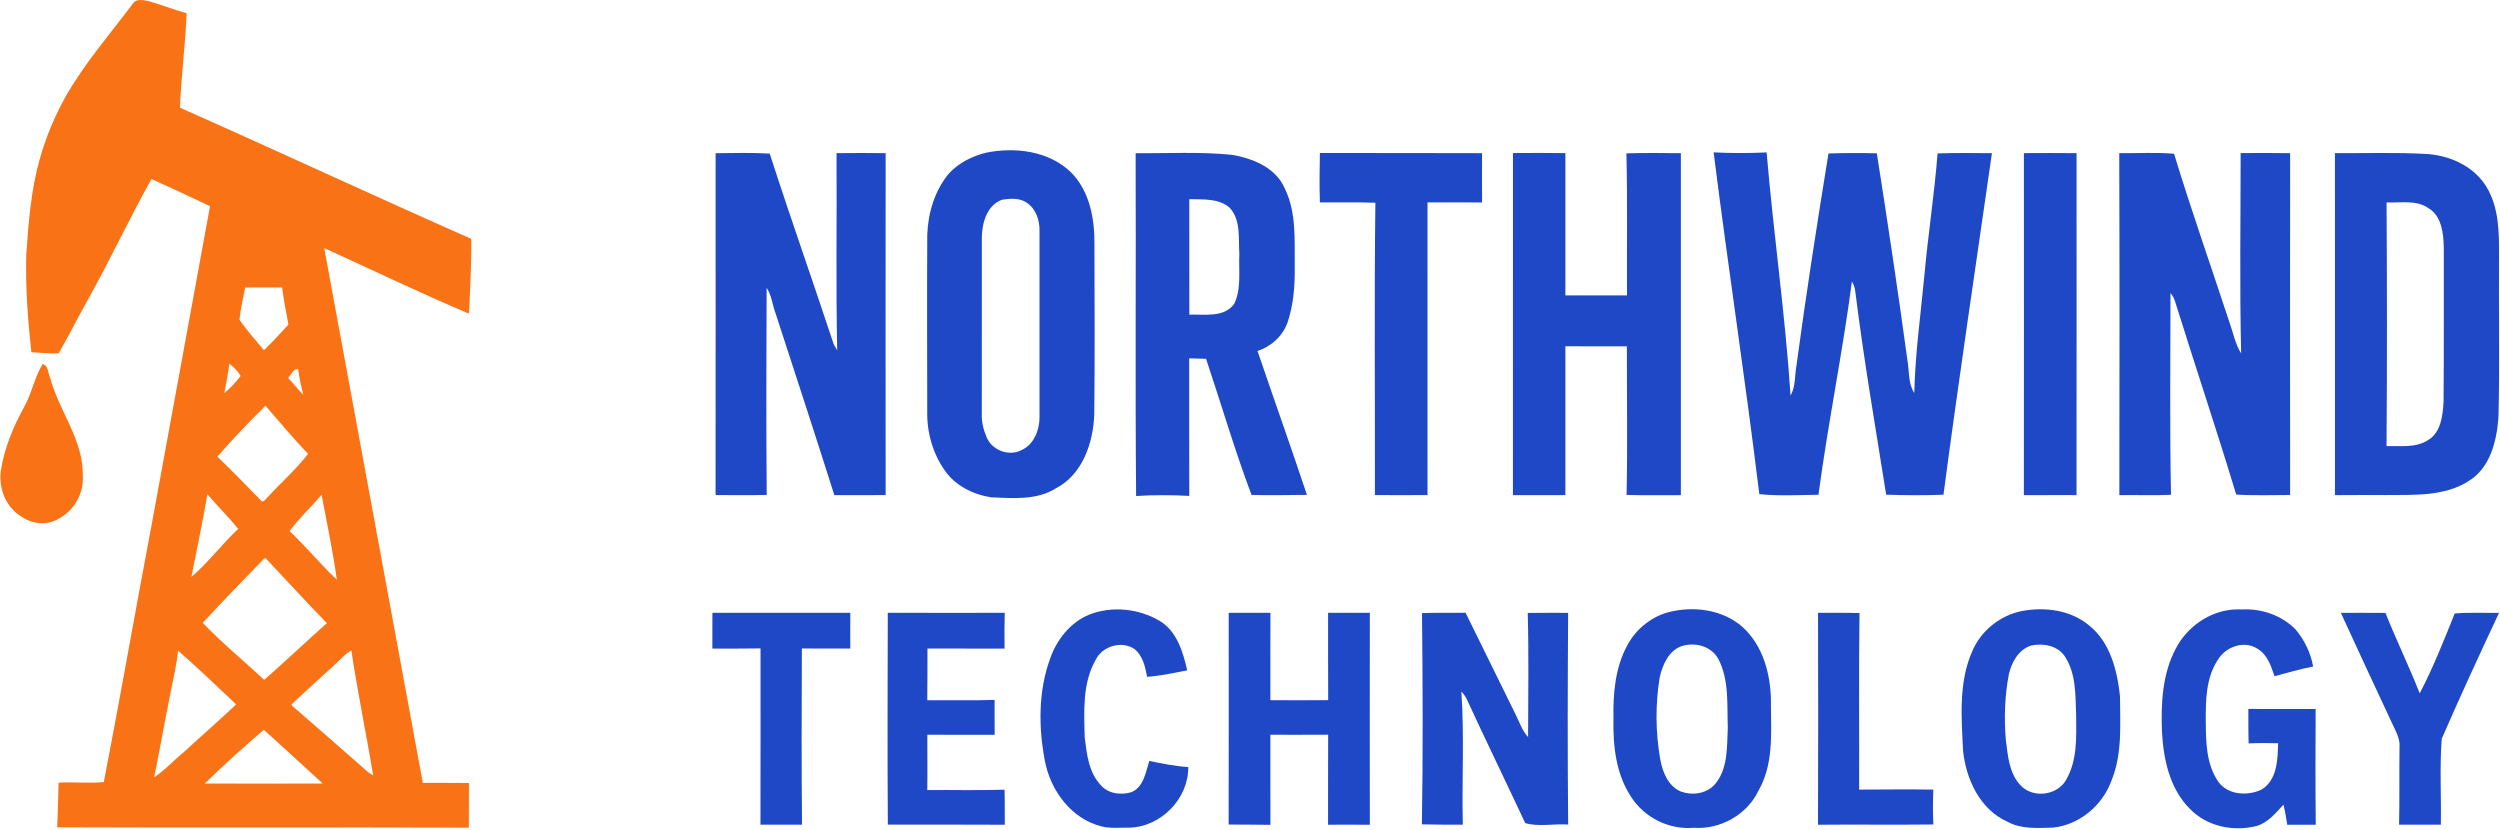
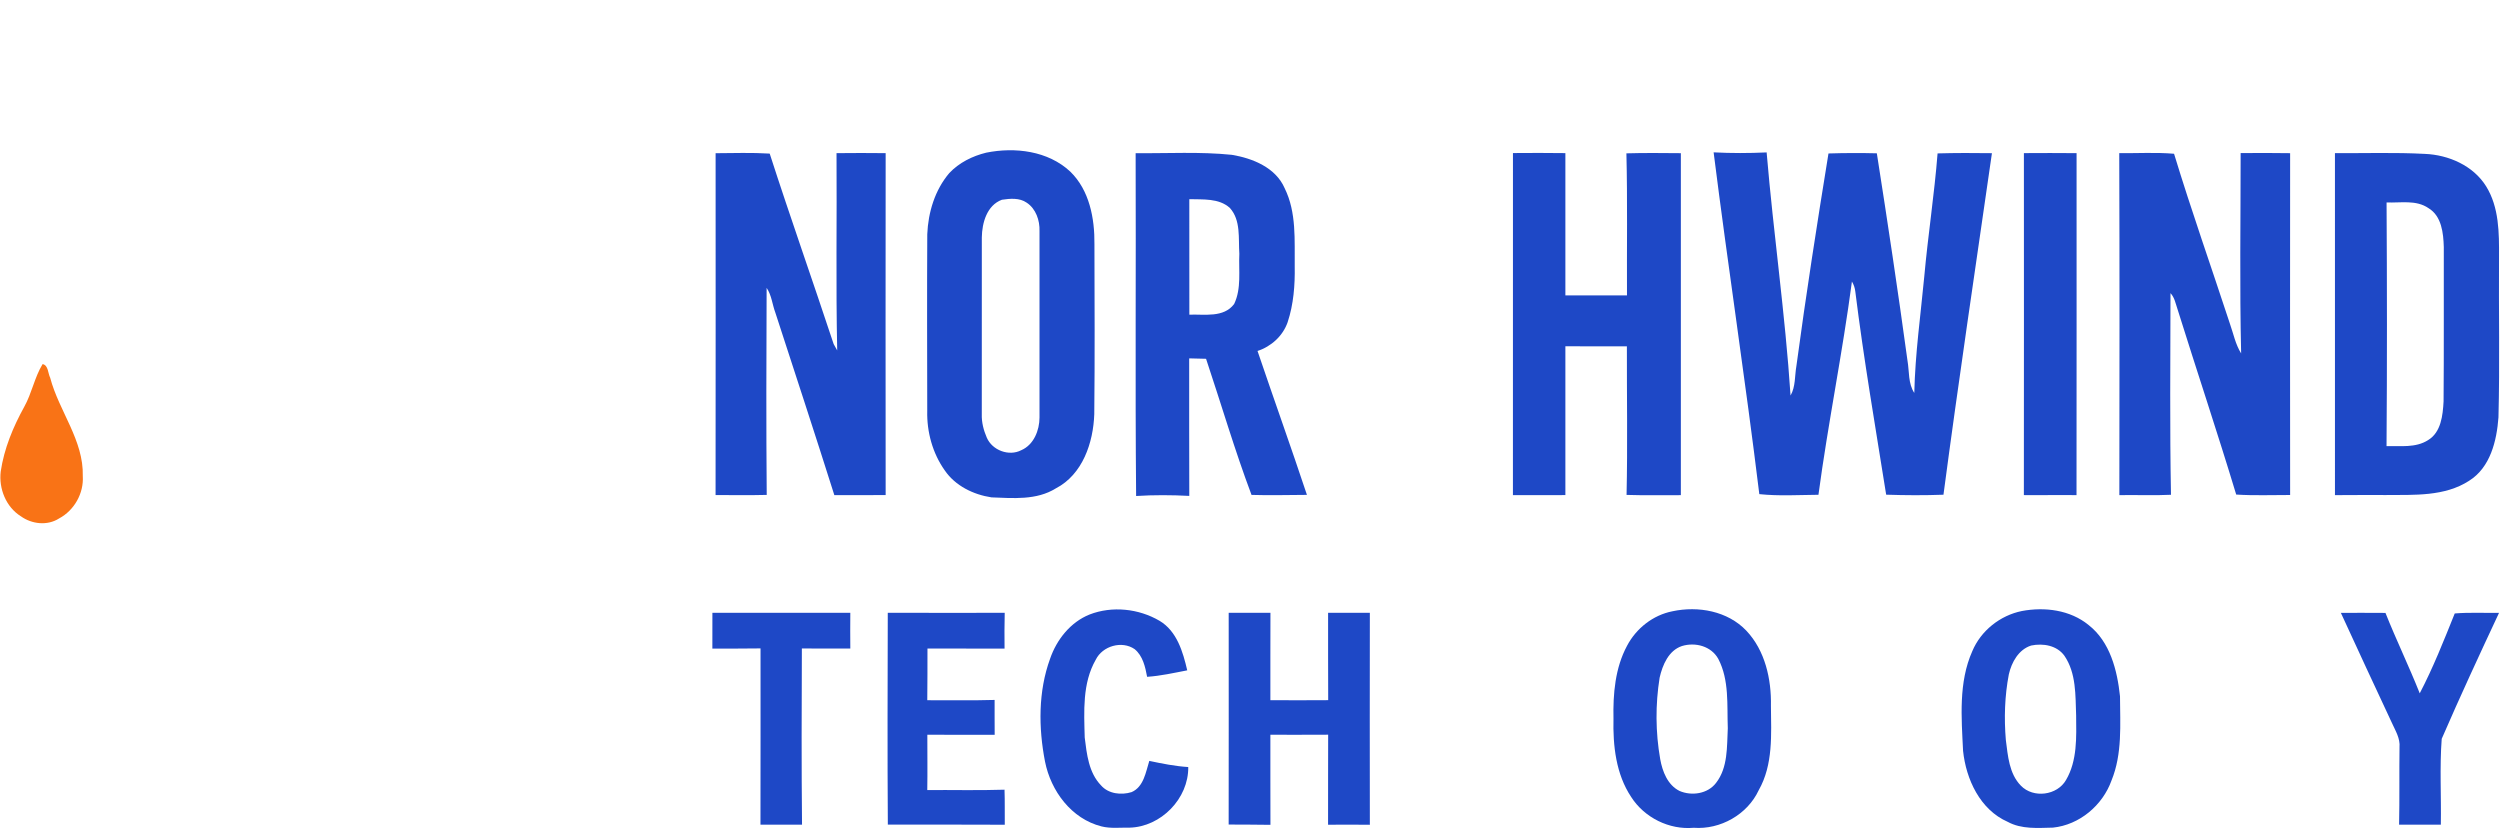
<svg xmlns="http://www.w3.org/2000/svg" width="1431" height="475" viewBox="0 0 1431 475" fill="none">
-   <path d="M75.667 2.566C77.613 -1.034 82.147 -0.034 85.387 0.753C92.627 2.793 99.627 5.566 106.853 7.62C106.08 25.66 103.72 43.606 103 61.633C158.733 86.326 213.96 112.113 269.733 136.713C269.92 151.006 269.08 165.273 268.48 179.553C240.533 167.78 213.2 154.553 185.587 141.993C204.44 244.02 223.173 346.073 242.013 448.113C250.813 448.14 259.613 448.086 268.427 448.193C268.32 456.713 268.493 465.233 268.36 473.753C189.827 473.5 111.267 473.873 32.72 473.553C33.173 465.033 33.267 456.5 33.533 447.98C42.147 447.486 50.853 448.473 59.413 447.66C68.88 399.06 77.333 350.18 86.587 301.5C97.88 240.366 108.96 179.18 120.213 118.046C109.093 112.713 97.933 107.486 86.68 102.46C73.827 125.526 62.68 149.513 49.747 172.553C44.2 182.366 39.28 192.54 33.547 202.233C28.347 202.526 23.133 201.833 17.947 201.58C15.907 183.06 14.533 164.433 15.04 145.78C16.32 127.433 17.693 108.94 22.72 91.166C26.173 78.606 31.32 66.54 37.613 55.153C48.373 36.3 62.68 19.86 75.667 2.566ZM140.36 164.526C139.133 170.66 137.693 176.793 137.067 183.033C141.347 189.113 146.28 194.78 151.08 200.46C155.947 195.766 160.52 190.753 165.093 185.78C163.827 178.713 162.32 171.673 161.507 164.54C154.453 164.54 147.4 164.526 140.36 164.526ZM131.267 208.193C130.613 213.86 129.32 219.42 128.4 225.046C131.88 222.14 134.947 218.753 137.733 215.193C136.16 212.406 133.813 210.1 131.267 208.193ZM164.88 216.353C167.96 219.366 170.48 222.9 173.56 225.953C172.373 221.113 171.267 216.246 170.64 211.3C167.68 210.926 166.747 214.726 164.88 216.353ZM124.413 261.393C133.107 269.713 141.48 278.406 149.893 287.006C151.52 287.14 152.267 285.153 153.453 284.34C161 276.073 169.52 268.646 176.373 259.766C167.8 251.006 160.04 241.433 151.933 232.233C142.44 241.633 133.187 251.326 124.413 261.393ZM109.56 330.206C119.307 321.913 126.96 311.5 136.307 302.78C130.853 295.78 124.36 289.7 118.72 282.873C115.96 298.7 112.733 314.46 109.56 330.206ZM165.773 303.993C175.2 312.86 183.373 322.98 192.8 331.833C190.573 315.526 187.12 299.406 184.067 283.246C178.093 290.273 171.267 296.553 165.773 303.993ZM151.307 319.606C139.52 331.86 127.547 344.006 116.053 356.513C127.067 368.073 139.587 378.206 151.213 389.193C163.32 378.526 175.053 367.446 187.08 356.686C175.2 344.513 163.773 331.9 152.067 319.553L151.307 319.606ZM101.88 372.38C101.147 380.886 99 389.18 97.4 397.553C94.24 413.326 91.427 429.153 88.253 444.913C94.44 440.913 99.307 435.246 105.04 430.66C115 421.433 125.36 412.526 135.16 403.193C124.187 392.82 113.267 382.326 101.88 372.38ZM191.947 380.166C183.573 387.82 175.16 395.433 166.867 403.153L167.293 404.06C181.84 416.713 196.427 429.34 210.867 442.126C211.56 442.566 212.947 443.446 213.64 443.886C209.653 420.006 204.68 396.286 201.12 372.353C197.507 374.246 194.92 377.46 191.947 380.166ZM117.227 448.486C139.72 448.553 162.213 448.566 184.707 448.473C173.44 438.26 162.32 427.873 150.987 417.74C139.493 427.66 128.067 437.846 117.227 448.486Z" fill="#F97316" />
  <path d="M24.387 208.406C27.68 209.046 27.427 213.7 28.72 216.22C33.773 235.393 47.947 251.993 47.387 272.54C48.013 282.366 42.493 292.166 33.8 296.766C27.147 301.033 18.24 300.046 11.973 295.54C3.44 290.233 -0.773 279.686 0.413 269.886C2.347 256.766 7.507 244.393 13.88 232.846C18.227 225.073 19.76 215.98 24.387 208.406Z" fill="#F97316" />
  <path d="M564.507 87.387C581.008 84.065 599.931 86.341 612.651 98.253C623.609 108.917 626.619 125.069 626.454 139.771C626.527 172.203 626.711 204.617 626.362 237.05C625.811 253.349 619.718 271.611 604.337 279.559C593.324 286.423 579.888 285.157 567.536 284.698C557.166 283.138 546.777 278.072 540.757 269.225C533.8 259.424 530.46 247.2 530.753 235.233C530.698 201.515 530.588 167.798 530.772 134.081C531.267 121.563 535.14 108.752 543.363 99.079C548.961 93.114 556.615 89.314 564.507 87.387ZM573.501 114.332C564.874 117.525 562.121 127.584 561.993 135.88C561.956 169.634 561.993 203.388 561.974 237.142C561.828 241.73 563.021 246.3 564.838 250.504C567.976 257.772 577.539 261.369 584.605 257.68C591.745 254.597 595.013 246.3 595.013 238.959C595.013 203.388 595.013 167.835 595.013 132.264C595.233 126.189 592.938 119.452 587.689 116.02C583.559 113.139 578.218 113.634 573.501 114.332Z" fill="#1E48C6" />
  <path d="M980.879 87.204C990.974 87.736 1001.11 87.718 1011.22 87.24C1015.13 133.677 1021.86 179.894 1024.91 226.404C1027.83 221.32 1027.26 215.153 1028.25 209.555C1033.72 168.881 1040.04 128.336 1046.62 87.846C1055.84 87.552 1065.07 87.516 1074.3 87.754C1080.49 127.272 1086.45 166.825 1091.85 206.453C1092.93 212.602 1092.16 219.485 1095.74 224.917C1096.24 202.562 1099.36 180.371 1101.47 158.125C1103.58 134.65 1107.23 111.303 1109.07 87.809C1119.42 87.516 1129.79 87.534 1140.18 87.681C1130.82 152.821 1121.07 217.924 1112.44 283.175C1101.5 283.578 1090.57 283.523 1079.64 283.156C1073.5 244.465 1066.83 205.847 1061.99 166.972C1061.77 164.88 1061.11 162.934 1060.04 161.154C1054.66 201.974 1046.35 242.391 1040.88 283.211C1029.59 283.303 1018.27 284.019 1007.03 282.844C999.068 217.539 989.102 152.472 980.879 87.204Z" fill="#1E48C6" />
  <path d="M409.614 87.699C419.929 87.644 430.262 87.277 440.578 87.919C452.343 124.39 465.154 160.53 477.177 196.927C477.672 197.845 478.7 199.662 479.214 200.579C478.406 162.953 479.085 125.308 478.829 87.663C488.189 87.608 497.568 87.497 506.948 87.663C506.892 152.913 506.874 218.145 506.948 283.377C497.146 283.505 487.363 283.34 477.58 283.432C466.549 248.521 455.133 213.758 443.808 178.958C442.046 174.259 441.697 168.991 438.816 164.788C438.65 204.287 438.54 243.786 438.871 283.285C429.124 283.523 419.36 283.413 409.595 283.358C409.669 218.145 409.632 152.913 409.614 87.699Z" fill="#1E48C6" />
  <path d="M650.039 87.681C668.375 87.864 686.785 86.745 705.066 88.617C716.997 90.581 730.212 95.922 735.351 107.761C742.216 121.673 740.931 137.532 741.096 152.564C741.28 163.283 740.435 174.167 737.058 184.391C734.36 192.265 727.642 198.34 719.805 200.891C729.11 228.386 738.93 255.716 748.089 283.266C737.517 283.303 726.926 283.615 716.372 283.285C706.755 257.717 699.027 231.323 690.346 205.37C687.115 205.241 683.885 205.168 680.691 205.131C680.581 231.36 680.783 257.607 680.746 283.854C670.615 283.321 660.446 283.266 650.315 283.909C649.727 218.512 650.296 153.096 650.039 87.681ZM680.765 114.001C680.746 136.045 680.746 158.07 680.783 180.114C689.428 179.784 700.441 182.023 706.424 174.002C710.701 165.1 708.939 154.803 709.398 145.241C708.792 136.43 710.371 126.023 703.91 118.957C697.632 113.359 688.565 114.258 680.765 114.001Z" fill="#1E48C6" />
-   <path d="M755.504 87.589C786.432 87.663 817.377 87.516 848.323 87.681C848.305 97.078 848.268 106.494 848.341 115.892C837.934 115.818 827.509 115.855 817.102 115.855C817.12 171.689 817.065 227.542 817.12 283.377C807.08 283.468 797.04 283.377 787 283.377C787.111 227.597 786.56 171.818 787.276 116.039C776.685 115.708 766.095 115.892 755.523 115.873C755.155 106.439 755.339 97.005 755.504 87.589Z" fill="#1E48C6" />
  <path d="M866.017 87.607C876.002 87.497 886.023 87.534 896.026 87.644C896.026 114.79 896.026 141.937 896.026 169.083C907.773 169.083 919.52 169.083 931.285 169.083C931.157 141.992 931.616 114.864 930.955 87.773C941.344 87.461 951.732 87.607 962.121 87.681C962.084 152.931 962.084 218.181 962.121 283.432C951.751 283.34 941.399 283.634 931.047 283.285C931.671 254.945 931.175 226.588 931.23 198.248C919.483 198.193 907.755 198.34 896.026 198.193C896.026 226.588 896.008 255 896.026 283.395C886.023 283.432 876.02 283.377 865.998 283.413C865.998 218.145 866.035 152.876 866.017 87.607Z" fill="#1E48C6" />
  <path d="M1158.48 87.644C1168.52 87.497 1178.58 87.644 1188.63 87.662C1188.6 152.913 1188.71 218.163 1188.6 283.413C1178.56 283.266 1168.5 283.505 1158.46 283.395C1158.53 218.145 1158.5 152.894 1158.48 87.644Z" fill="#1E48C6" />
  <path d="M1213.06 87.644C1223.51 87.791 1233.99 87.112 1244.43 88.011C1254.36 120.646 1265.76 152.858 1276.39 185.272C1278.41 190.98 1279.56 197.092 1282.83 202.305C1281.93 164.091 1282.54 125.858 1282.54 87.626C1291.97 87.552 1301.42 87.516 1310.87 87.681C1310.8 152.894 1310.82 218.126 1310.87 283.34C1300.58 283.321 1290.26 283.744 1280 283.083C1269.25 247.512 1257.43 212.235 1246.34 176.755C1245.28 173.672 1244.71 170.239 1242.39 167.798C1242.32 206.251 1241.95 244.759 1242.67 283.211C1232.81 283.707 1222.96 283.23 1213.12 283.413C1213.21 218.163 1213.27 152.894 1213.06 87.644Z" fill="#1E48C6" />
  <path d="M1336.52 87.644C1353.66 87.773 1370.84 87.167 1387.96 88.085C1401.56 88.635 1415.61 94.747 1423.02 106.586C1430.53 118.645 1430.51 133.347 1430.44 147.076C1430.22 177.673 1430.91 208.288 1430.12 238.904C1429.13 252.284 1425.5 267.555 1413.35 275.172C1399.34 284.294 1381.87 283.211 1365.88 283.358C1356.1 283.395 1346.32 283.285 1336.53 283.413C1336.53 218.145 1336.55 152.894 1336.52 87.644ZM1366.07 115.873C1366.34 162.384 1366.4 208.876 1366.05 255.368C1374.01 255.166 1382.71 256.469 1389.82 251.935C1397.31 247.42 1398.26 237.711 1398.7 229.818C1398.94 200.359 1398.76 170.9 1398.83 141.441C1398.59 133.457 1397.64 123.711 1390.07 119.14C1382.97 114.24 1374.09 116.24 1366.07 115.873Z" fill="#1E48C6" />
  <path d="M623.664 351.747C636.604 346.718 651.838 348.37 663.75 355.363C673.68 361.291 677.112 373.13 679.572 383.702C671.955 385.171 664.356 386.896 656.61 387.41C655.546 381.72 654.169 375.424 649.47 371.57C642.165 366.523 631.061 369.753 627.206 377.627C619.479 391.099 620.507 407.196 620.892 422.155C622.067 431.681 623.187 442.29 630.216 449.54C634.438 454.422 641.816 455.248 647.708 453.413C654.665 450.421 655.839 441.978 657.858 435.535C665.218 437.096 672.634 438.582 680.159 439.06C680.398 457.102 664.503 473.309 646.552 473.749C641.211 473.639 635.741 474.355 630.51 473.034C613.275 468.684 601.528 452.807 598.169 435.939C594.407 416.539 594.242 395.816 601.069 377.058C604.832 366.119 612.743 356.116 623.664 351.747Z" fill="#1E48C6" />
  <path d="M957.312 349.893C972.032 346.736 988.9 349.746 999.601 360.998C1010.36 372.378 1013.99 388.786 1013.68 404.039C1013.83 420.301 1015.04 437.628 1006.69 452.311C1000.21 466.261 984.715 474.961 969.463 473.823C955.495 475.089 941.252 468.023 933.708 456.221C924.953 443.116 923.191 426.744 923.558 411.363C923.246 397.193 924.494 382.326 931.322 369.643C936.553 359.676 946.189 352.077 957.312 349.893ZM962.745 369.79C955.091 372.341 951.64 380.619 949.97 387.887C947.511 403.305 947.602 419.108 950.301 434.508C951.567 441.574 954.504 449.301 961.35 452.734C968.325 455.744 977.502 454.422 982.274 448.127C989.139 439.298 988.441 427.423 988.992 416.869C988.496 403.599 989.91 389.3 983.541 377.131C979.484 369.826 970.399 367.459 962.745 369.79Z" fill="#1E48C6" />
  <path d="M1157.34 349.746C1170.43 347.305 1184.91 349.104 1195.5 357.749C1207.85 367.403 1211.91 383.666 1213.49 398.551C1213.56 414.703 1214.88 431.461 1208.62 446.768C1203.52 461.011 1190.27 472.171 1175.11 473.731C1166.37 473.915 1157.14 474.759 1149.19 470.409C1133.42 463.489 1125.37 446.108 1123.66 429.772C1122.74 410.757 1121 390.604 1128.94 372.745C1133.86 360.998 1144.89 352.261 1157.34 349.746ZM1162.66 369.496C1155.47 371.754 1151.41 379.077 1149.85 386.033C1147.48 398.368 1147.1 411.051 1148.14 423.55C1149.32 432.617 1150 442.877 1156.79 449.76C1163.91 457.065 1177.53 455.34 1182.6 446.456C1189.09 435.425 1188.51 421.953 1188.38 409.6C1187.95 398.037 1188.49 385.354 1181.68 375.369C1177.38 369.404 1169.47 368.101 1162.66 369.496Z" fill="#1E48C6" />
-   <path d="M1245.28 371.515C1252.29 357.639 1267.52 347.838 1283.25 348.865C1294.5 348.186 1306.23 352.279 1314.12 360.447C1319.12 366.467 1322.68 373.791 1324.03 381.518C1316.56 382.968 1309.28 385.116 1301.94 387.061C1299.92 381.224 1297.84 374.598 1292.13 371.331C1284.63 366.376 1274.02 370.157 1269.6 377.517C1262.6 387.979 1262.51 401.047 1262.58 413.18C1262.69 424.743 1262.84 437.297 1269.61 447.246C1274.95 455.083 1286.5 455.78 1294.45 451.981C1303.5 446.548 1303.75 434.783 1303.99 425.422C1298.36 425.33 1292.74 425.202 1287.12 425.55C1286.89 418.961 1287.01 412.372 1286.96 405.801C1299.79 405.911 1312.62 405.801 1325.47 405.838C1325.37 427.918 1325.3 449.999 1325.54 472.079C1320.09 472.079 1314.64 472.024 1309.22 472.098C1308.67 468.225 1307.94 464.389 1307.08 460.589C1302.54 465.398 1298.17 470.96 1291.53 472.832C1278.3 476.136 1263.28 473.07 1253.59 463.085C1241.92 451.54 1238.36 434.636 1237.51 418.833C1236.89 402.828 1237.68 385.997 1245.28 371.515Z" fill="#1E48C6" />
  <path d="M407.778 350.756C434.08 350.811 460.401 350.811 486.721 350.756C486.648 357.565 486.666 364.393 486.721 371.221C477.489 371.184 468.238 371.295 458.987 371.184C458.84 404.792 458.749 438.417 459.079 472.024C451.15 472.006 443.221 472.006 435.292 472.024C435.365 438.399 435.328 404.773 435.328 371.148C426.133 371.313 416.955 371.203 407.76 371.276C407.815 364.43 407.797 357.602 407.778 350.756Z" fill="#1E48C6" />
  <path d="M508.159 350.756C530.46 350.848 552.779 350.774 575.098 350.774C574.914 357.602 574.951 364.43 575.006 371.276C560.304 371.295 545.584 371.258 530.882 371.203C530.827 381.078 530.937 390.952 530.772 400.809C543.62 400.754 556.468 401.029 569.316 400.643C569.335 407.288 569.28 413.951 569.353 420.595C556.505 420.54 543.657 420.595 530.809 420.576C530.79 431.112 530.955 441.666 530.772 452.22C545.51 452.128 560.249 452.495 574.988 452.018C575.226 458.699 575.061 465.38 575.135 472.079C552.816 471.987 530.497 471.987 508.196 472.006C507.92 431.589 508.067 391.173 508.159 350.756Z" fill="#1E48C6" />
  <path d="M703.304 350.774C711.27 350.793 719.236 350.811 727.202 350.756C727.128 367.44 727.183 384.106 727.165 400.79C738.196 400.864 749.209 400.827 760.258 400.772C760.13 384.106 760.258 367.422 760.203 350.756C768.169 350.793 776.135 350.811 784.101 350.756C784.046 391.209 784.027 431.663 784.101 472.098C776.135 471.987 768.151 472.024 760.185 472.079C760.258 454.899 760.13 437.72 760.24 420.54C749.209 420.54 738.196 420.65 727.165 420.576C727.183 437.756 727.128 454.936 727.202 472.134C719.218 472.006 711.252 472.006 703.286 471.969C703.359 431.571 703.304 391.173 703.304 350.774Z" fill="#1E48C6" />
-   <path d="M813.963 350.94C822.26 350.627 830.574 350.884 838.889 350.738C848.433 370.083 857.904 389.484 867.467 408.83C869.706 413.253 871.248 418.154 874.68 421.898C874.717 398.221 875.139 374.525 874.478 350.866C882.187 350.701 889.878 350.811 897.605 350.793C897.33 391.191 897.219 431.589 897.623 471.969C889.511 471.4 880.7 473.382 873.028 471.143C861.96 447.374 850.434 423.807 839.476 400.001C838.687 398.441 837.696 397.083 836.484 395.89C838.228 421.201 836.705 446.658 837.31 472.042C829.491 472.024 821.691 472.079 813.89 471.859C814.569 431.571 814.349 391.228 813.963 350.94Z" fill="#1E48C6" />
-   <path d="M1040.64 350.774C1048.55 350.848 1056.46 350.664 1064.39 350.921C1063.9 384.602 1064.3 418.282 1064.17 451.963C1078.32 451.944 1092.47 451.724 1106.63 451.963C1106.39 458.607 1106.31 465.27 1106.68 471.932C1084.66 472.189 1062.65 471.877 1040.62 472.079C1040.75 431.644 1040.79 391.209 1040.64 350.774Z" fill="#1E48C6" />
  <path d="M1339.91 350.793C1348.41 350.793 1356.93 350.756 1365.44 350.829C1371.61 366.321 1378.9 381.371 1385.06 396.862C1392.74 382.16 1398.9 366.559 1405.09 351.141C1413.53 350.462 1421.99 350.921 1430.45 350.793C1419.26 374.709 1408.14 398.661 1397.64 422.889C1396.41 439.17 1397.42 455.689 1397.14 472.042C1389.16 472.024 1381.19 472.006 1373.24 472.042C1373.56 457.285 1373.28 442.547 1373.48 427.79C1373.96 422.651 1371.11 418.227 1369.11 413.749C1359.28 392.806 1349.58 371.809 1339.91 350.793Z" fill="#1E48C6" />
</svg>